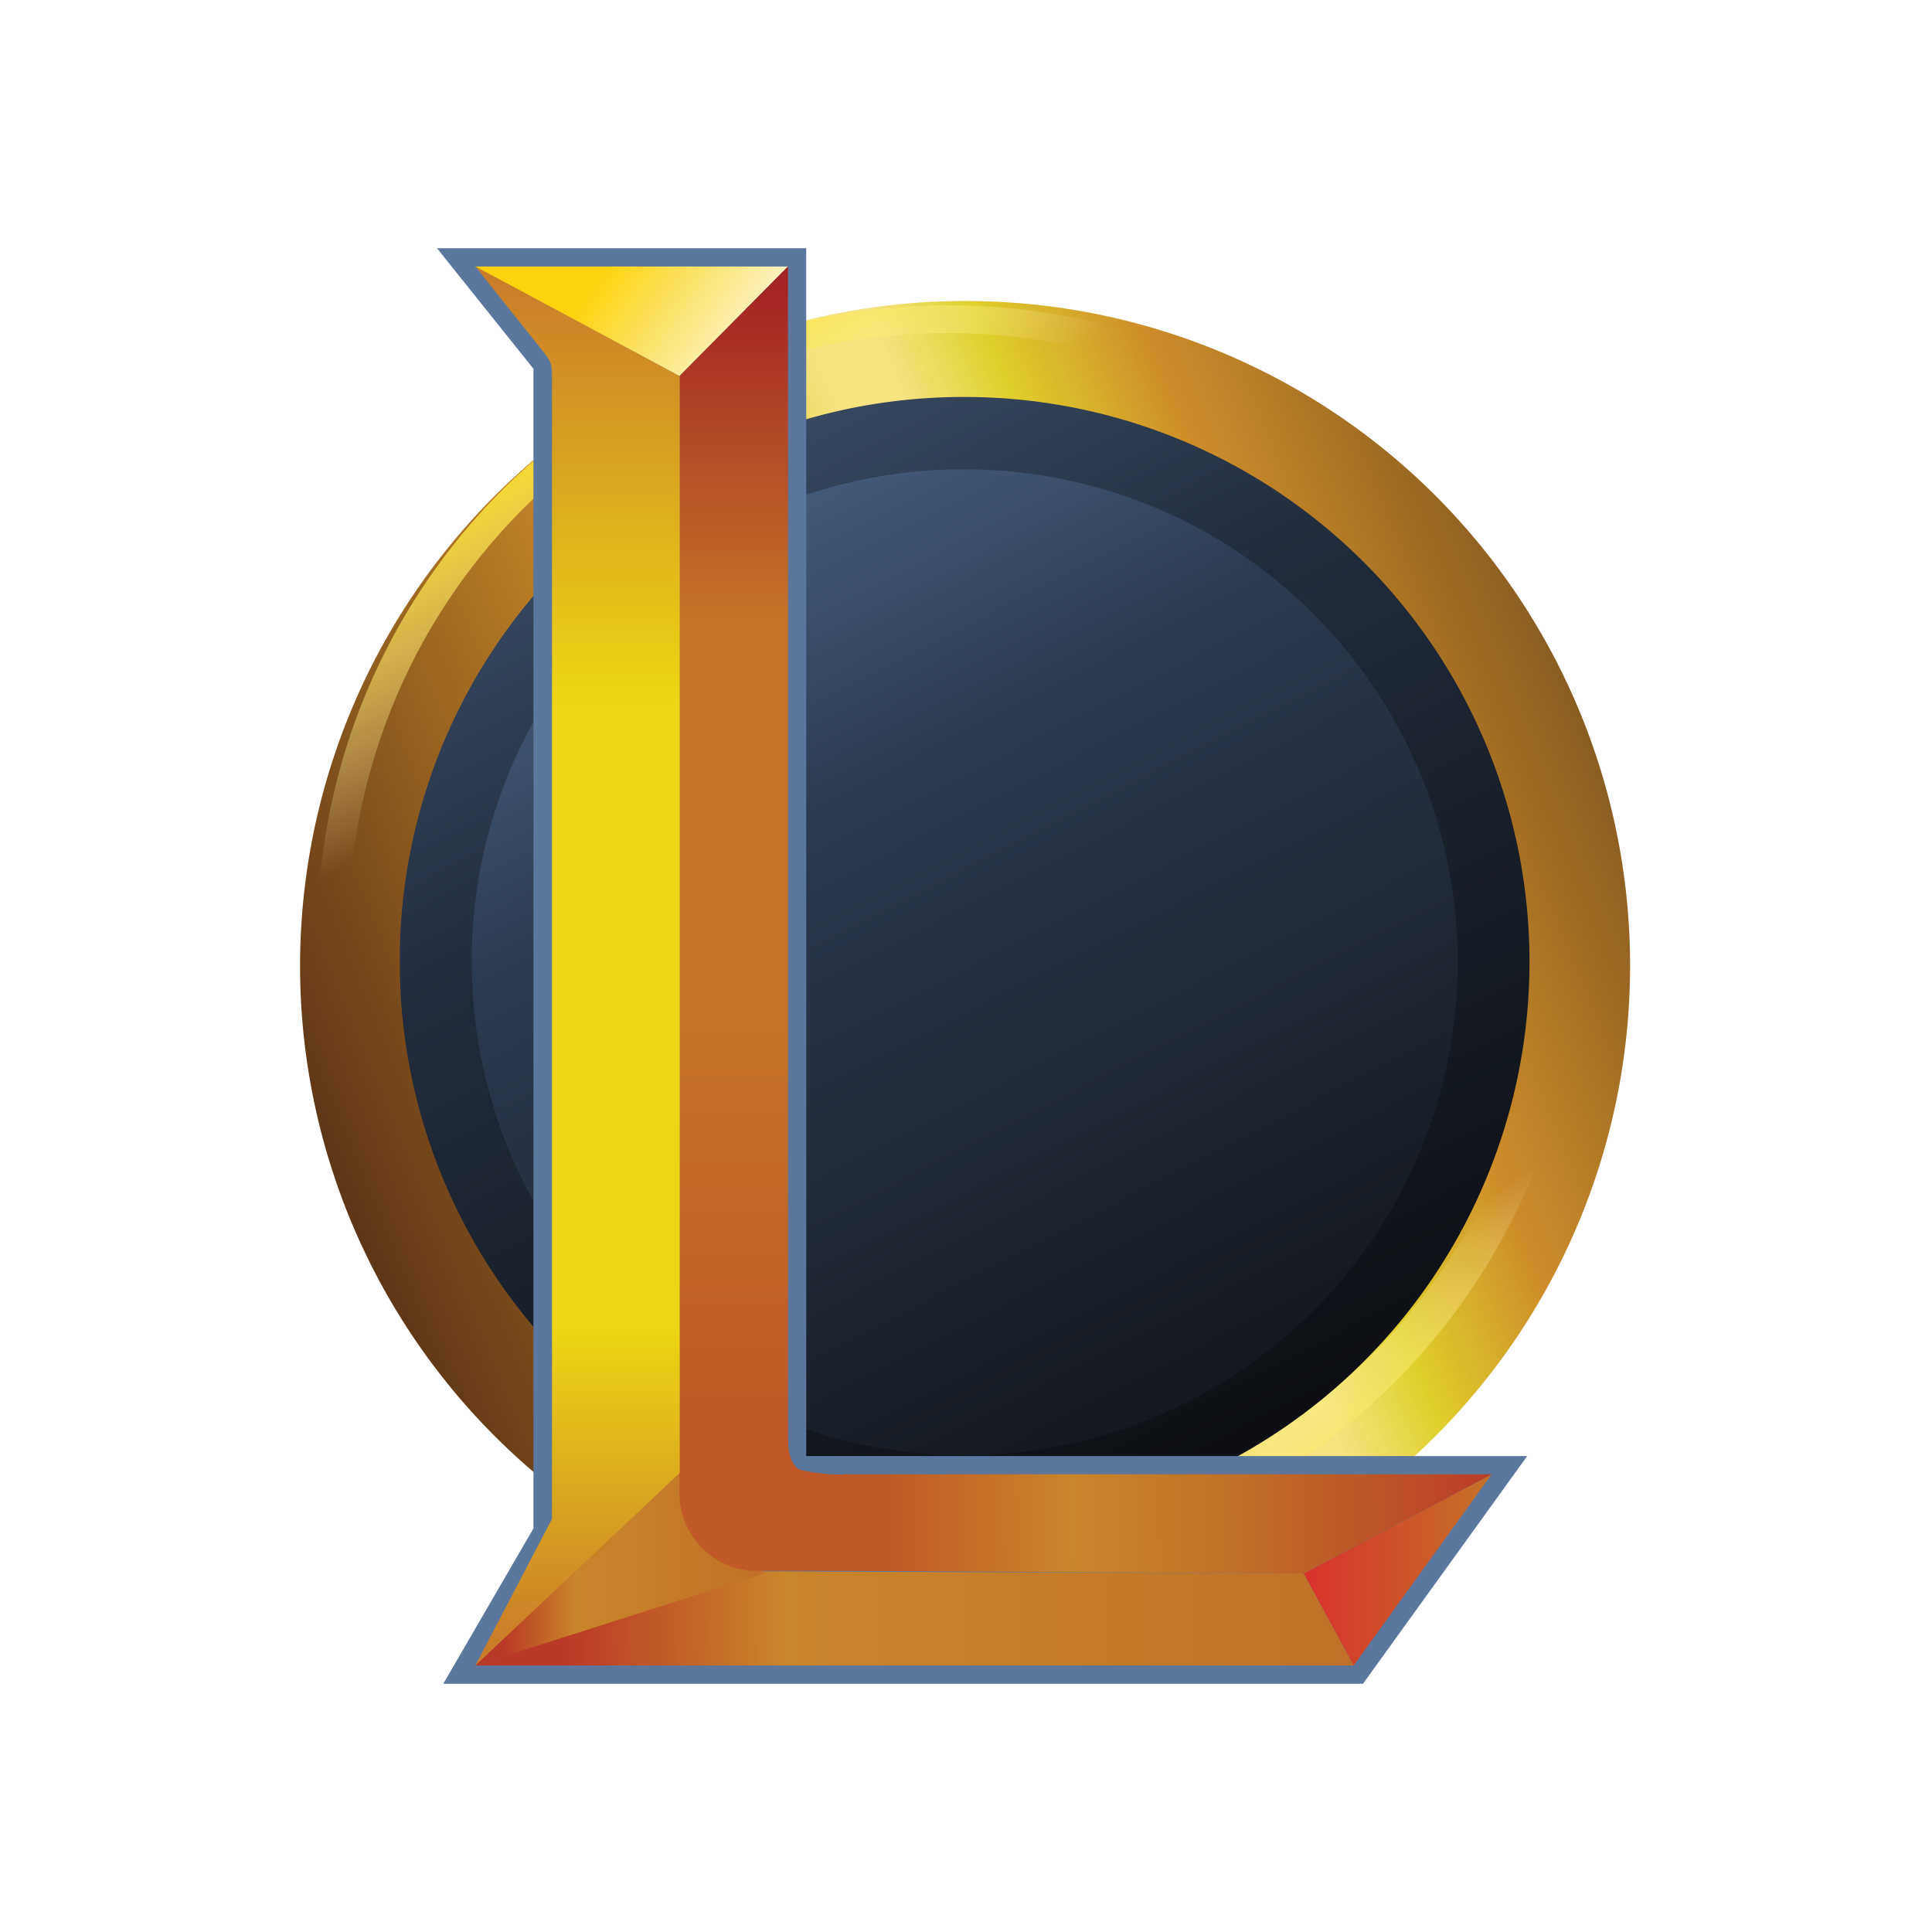
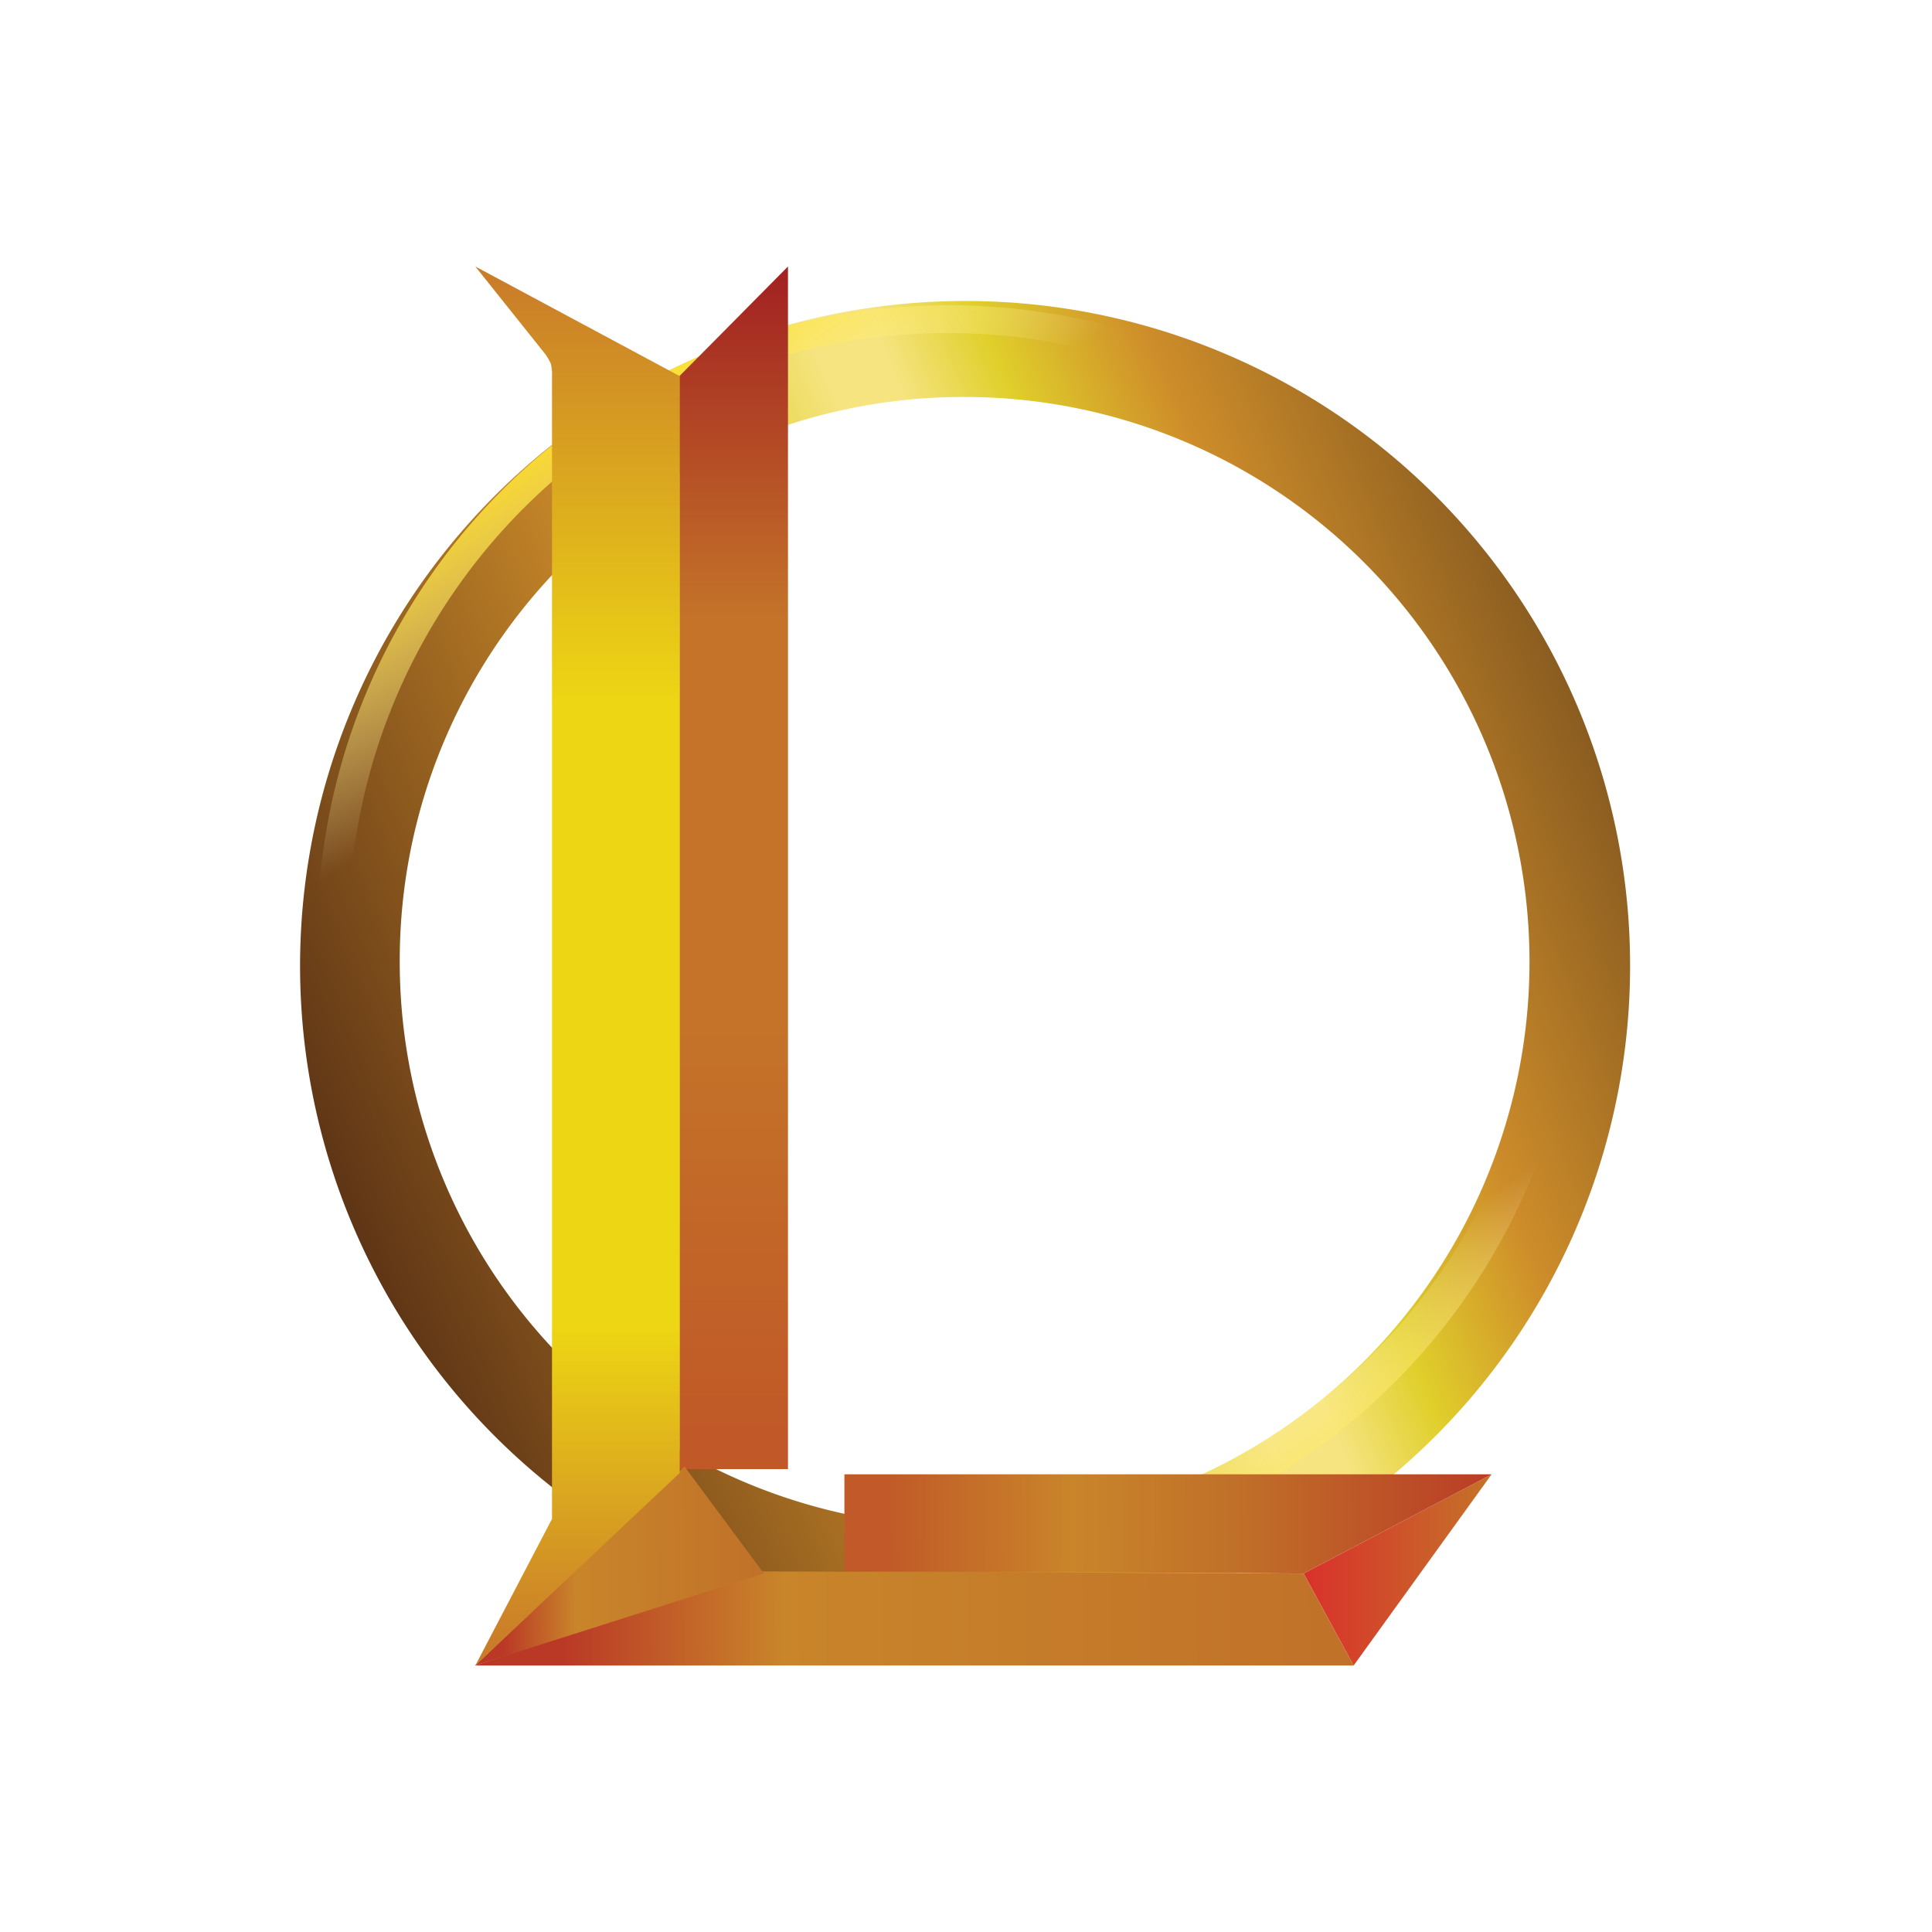
<svg xmlns="http://www.w3.org/2000/svg" xmlns:xlink="http://www.w3.org/1999/xlink" class="S" viewBox="0 0 126 126">
  <defs>
    <linearGradient id="a" x1="-2937.75" x2="-2936.96" y1="-271.46" y2="-269.93" gradientTransform="translate(154657.89 14303.14) scale(52.63)" gradientUnits="userSpaceOnUse">
      <stop offset="0" stop-color="#5b779d" />
      <stop offset=".4" stop-color="#2d3b50" />
      <stop offset="1" stop-color="#0f1115" />
    </linearGradient>
    <linearGradient id="c" x1="-2908.68" x2="-2906.78" y1="-322.4" y2="-323.19" gradientTransform="translate(153102.89 17051.35) scale(52.63)" gradientUnits="userSpaceOnUse">
      <stop offset="0" stop-color="#502a13" />
      <stop offset=".35" stop-color="#ce8d2a" />
      <stop offset=".42" stop-color="#e0cf2b" />
      <stop offset=".5" stop-color="#f5e47f" />
      <stop offset=".54" stop-color="#f5e47f" />
      <stop offset=".6" stop-color="#e0cf2b" />
      <stop offset=".69" stop-color="#ce8d2a" />
      <stop offset="1" stop-color="#452b17" />
    </linearGradient>
    <linearGradient id="d" x1="-2906.74" x2="-2907.72" y1="-321.13" y2="-322.52" gradientTransform="translate(153073.04 16998.19) scale(52.63)" gradientUnits="userSpaceOnUse">
      <stop offset="0" stop-color="#fde027" />
      <stop offset=".14" stop-color="#fff6c6" stop-opacity="0" />
      <stop offset=".82" stop-color="#fff6c6" stop-opacity="0" />
      <stop offset="1" stop-color="#fde027" />
    </linearGradient>
    <linearGradient id="e" x1="28.5" x2="99.6" y1="63" y2="63" xlink:href="#a" />
    <linearGradient id="f" x1="40.07" x2="49.52" y1="16.62" y2="23.07" gradientUnits="userSpaceOnUse">
      <stop offset="0" stop-color="#fdd30e" />
      <stop offset="1" stop-color="#fbf7dc" />
    </linearGradient>
    <linearGradient id="g" x1="47.85" x2="47.85" y1="18.15" y2="94.43" gradientUnits="userSpaceOnUse">
      <stop offset="0" stop-color="#a32322" />
      <stop offset=".29" stop-color="#c47329" />
      <stop offset=".64" stop-color="#c47329" />
      <stop offset="1" stop-color="#c05827" />
    </linearGradient>
    <linearGradient id="h" x1="85.02" x2="97.27" y1="102.38" y2="102.38" gradientUnits="userSpaceOnUse">
      <stop offset="0" stop-color="#d9312b" />
      <stop offset="1" stop-color="#c47329" />
    </linearGradient>
    <linearGradient id="i" x1="49.92" x2="98.65" y1="99.53" y2="99.17" gradientUnits="userSpaceOnUse">
      <stop offset=".16" stop-color="#c15928" />
      <stop offset=".41" stop-color="#c9852a" />
      <stop offset=".63" stop-color="#c07029" />
      <stop offset="1" stop-color="#ba3826" />
    </linearGradient>
    <linearGradient id="b" x1="23.99" x2="90.1" y1="105.89" y2="105.39" gradientUnits="userSpaceOnUse">
      <stop offset="0" stop-color="#ba3826" />
      <stop offset=".19" stop-color="#ba3826" />
      <stop offset=".41" stop-color="#c9852a" />
      <stop offset="1" stop-color="#c07029" />
    </linearGradient>
    <linearGradient id="j" x1="28.64" x2="50.42" y1="102.2" y2="102.03" xlink:href="#b" />
    <linearGradient id="k" x1="37.65" x2="37.65" y1="18.28" y2="107.02" gradientUnits="userSpaceOnUse">
      <stop offset="0" stop-color="#ca7d29" />
      <stop offset=".31" stop-color="#edd614" />
      <stop offset=".77" stop-color="#edd614" />
      <stop offset="1" stop-color="#ca7d29" />
    </linearGradient>
  </defs>
-   <path fill="url(#a)" d="M102.45 62.86c0 21.87-17.23 39.6-38.51 39.61S25.42 84.75 25.41 62.88c0-21.87 17.23-39.61 38.51-39.61S102.44 41 102.45 62.83z" />
-   <path fill-opacity=".263" d="M63 23.86A39.14 39.14 0 10102.08 63 39.12 39.12 0 0063 23.86zm-.16 6.75a32.15 32.15 0 11-32.07 32.12 32 32 0 0132.07-32.12z" />
-   <path fill="url(#c)" d="M63 19.63A43.37 43.37 0 10106.31 63 43.34 43.34 0 0063 19.63zm-.18 6.26A36.84 36.84 0 1126.07 62.7a36.74 36.74 0 0136.75-36.81z" />
+   <path fill="url(#c)" d="M63 19.63A43.37 43.37 0 10106.31 63 43.34 43.34 0 0063 19.63m-.18 6.26A36.84 36.84 0 1126.07 62.7a36.74 36.74 0 0136.75-36.81z" />
  <path fill="url(#d)" d="M61.91 19.91A41.15 41.15 0 10103 61.06a41.09 41.09 0 00-41.09-41.15zm-.18 1.81a39.07 39.07 0 11-39 39 39 39 0 0139-39z" />
-   <path fill="url(#e)" d="M28.91 109.81l5.88-10.13V24.05l-6.29-7.86h24.08v78.77H99.6l-10.71 14.85H28.91z" />
-   <path fill="url(#f)" d="M44.31 24.53l7.08-7.15H30.98l13.33 7.15z" />
  <path fill="url(#g)" d="M51.39 17.38l-7.08 7.15v71.28h7.08V17.38z" />
  <path fill="url(#h)" d="M85.02 102.62l12.26-6.47-9 12.47-3.26-6z" />
  <path fill="url(#i)" d="M55.07 102.45l29.95.17 12.26-6.47H55.07v6.3z" />
  <path fill="url(#b)" d="M30.98 108.62l18.47-6.14 35.57.14 3.26 6h-57.3z" />
  <path fill="url(#j)" d="M30.98 108.62l13.66-12.98 5.18 6.98-18.84 6z" />
-   <path fill="#c15928" d="M49.12 102.45h6.2v-6.3a11.19 11.19 0 01-3.2-.31c-.8-.51-.73-2-.73-2h-7.08v3.48a5.09 5.09 0 004.81 5.13z" />
  <path fill="url(#k)" d="M31 17.38l13.33 7.15v71.53L31 108.62l5-9.56V24.54a2.85 2.85 0 00-.08-.83 3.57 3.57 0 00-.37-.63z" />
</svg>